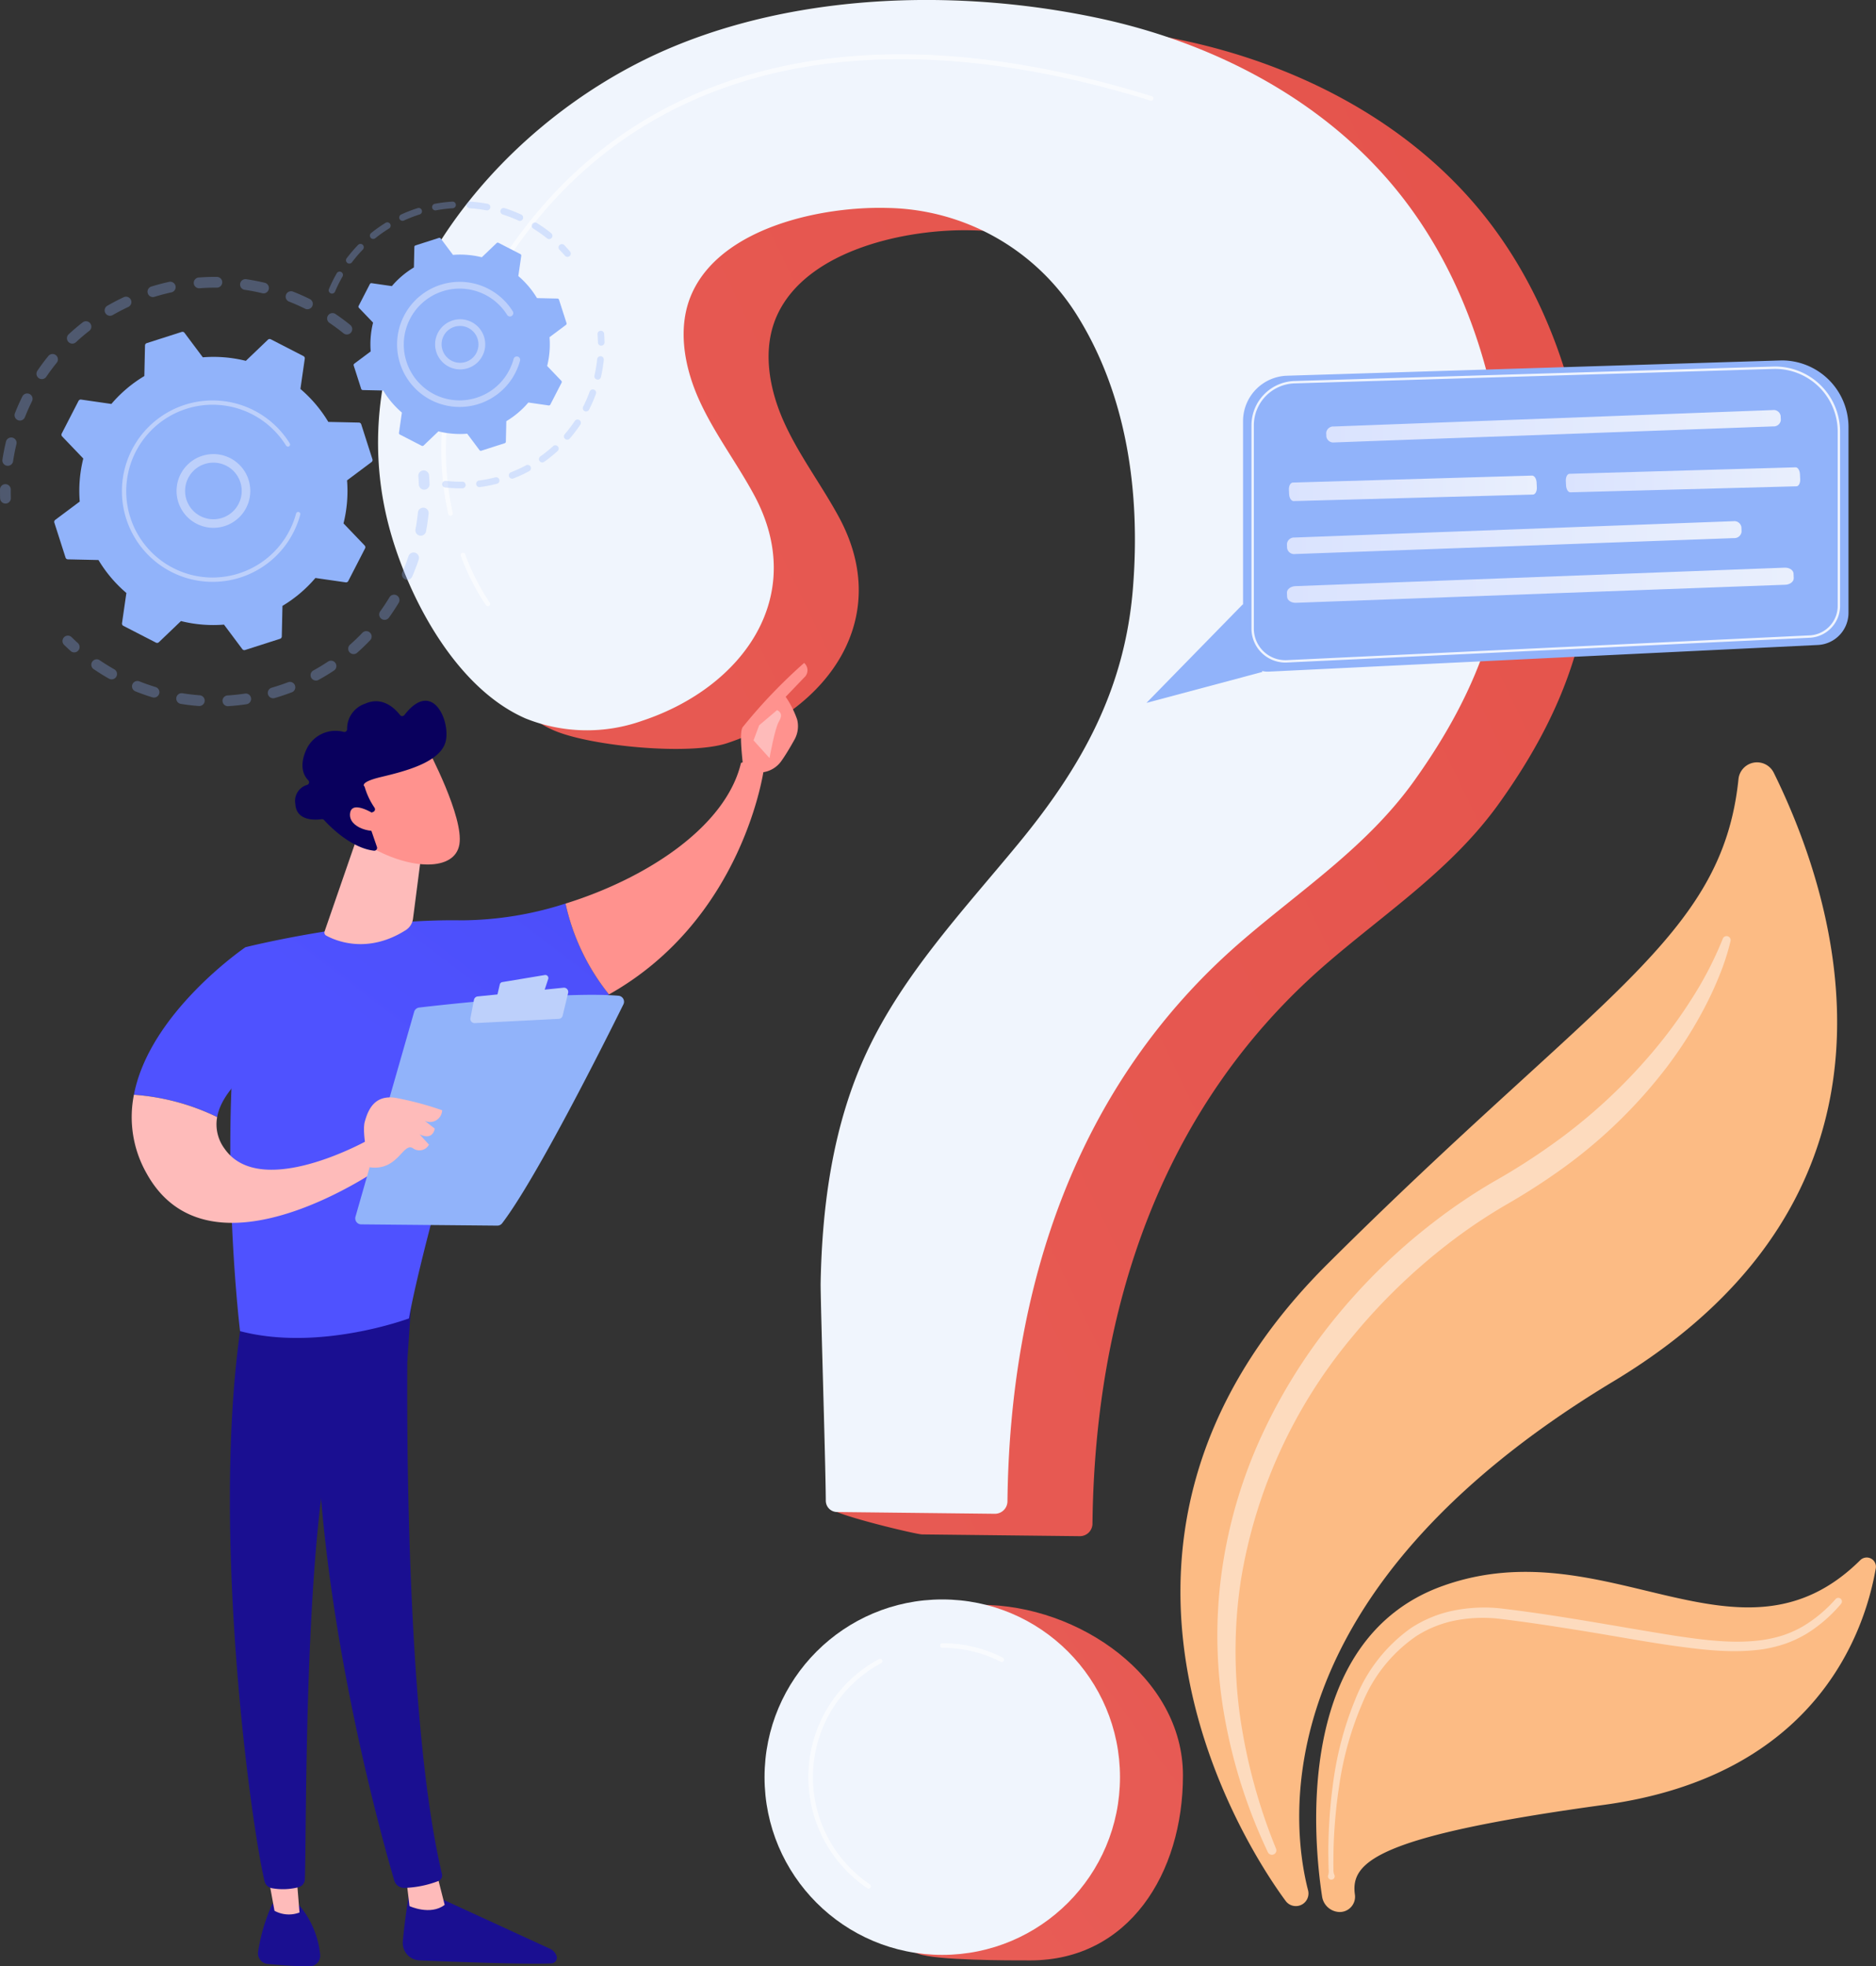
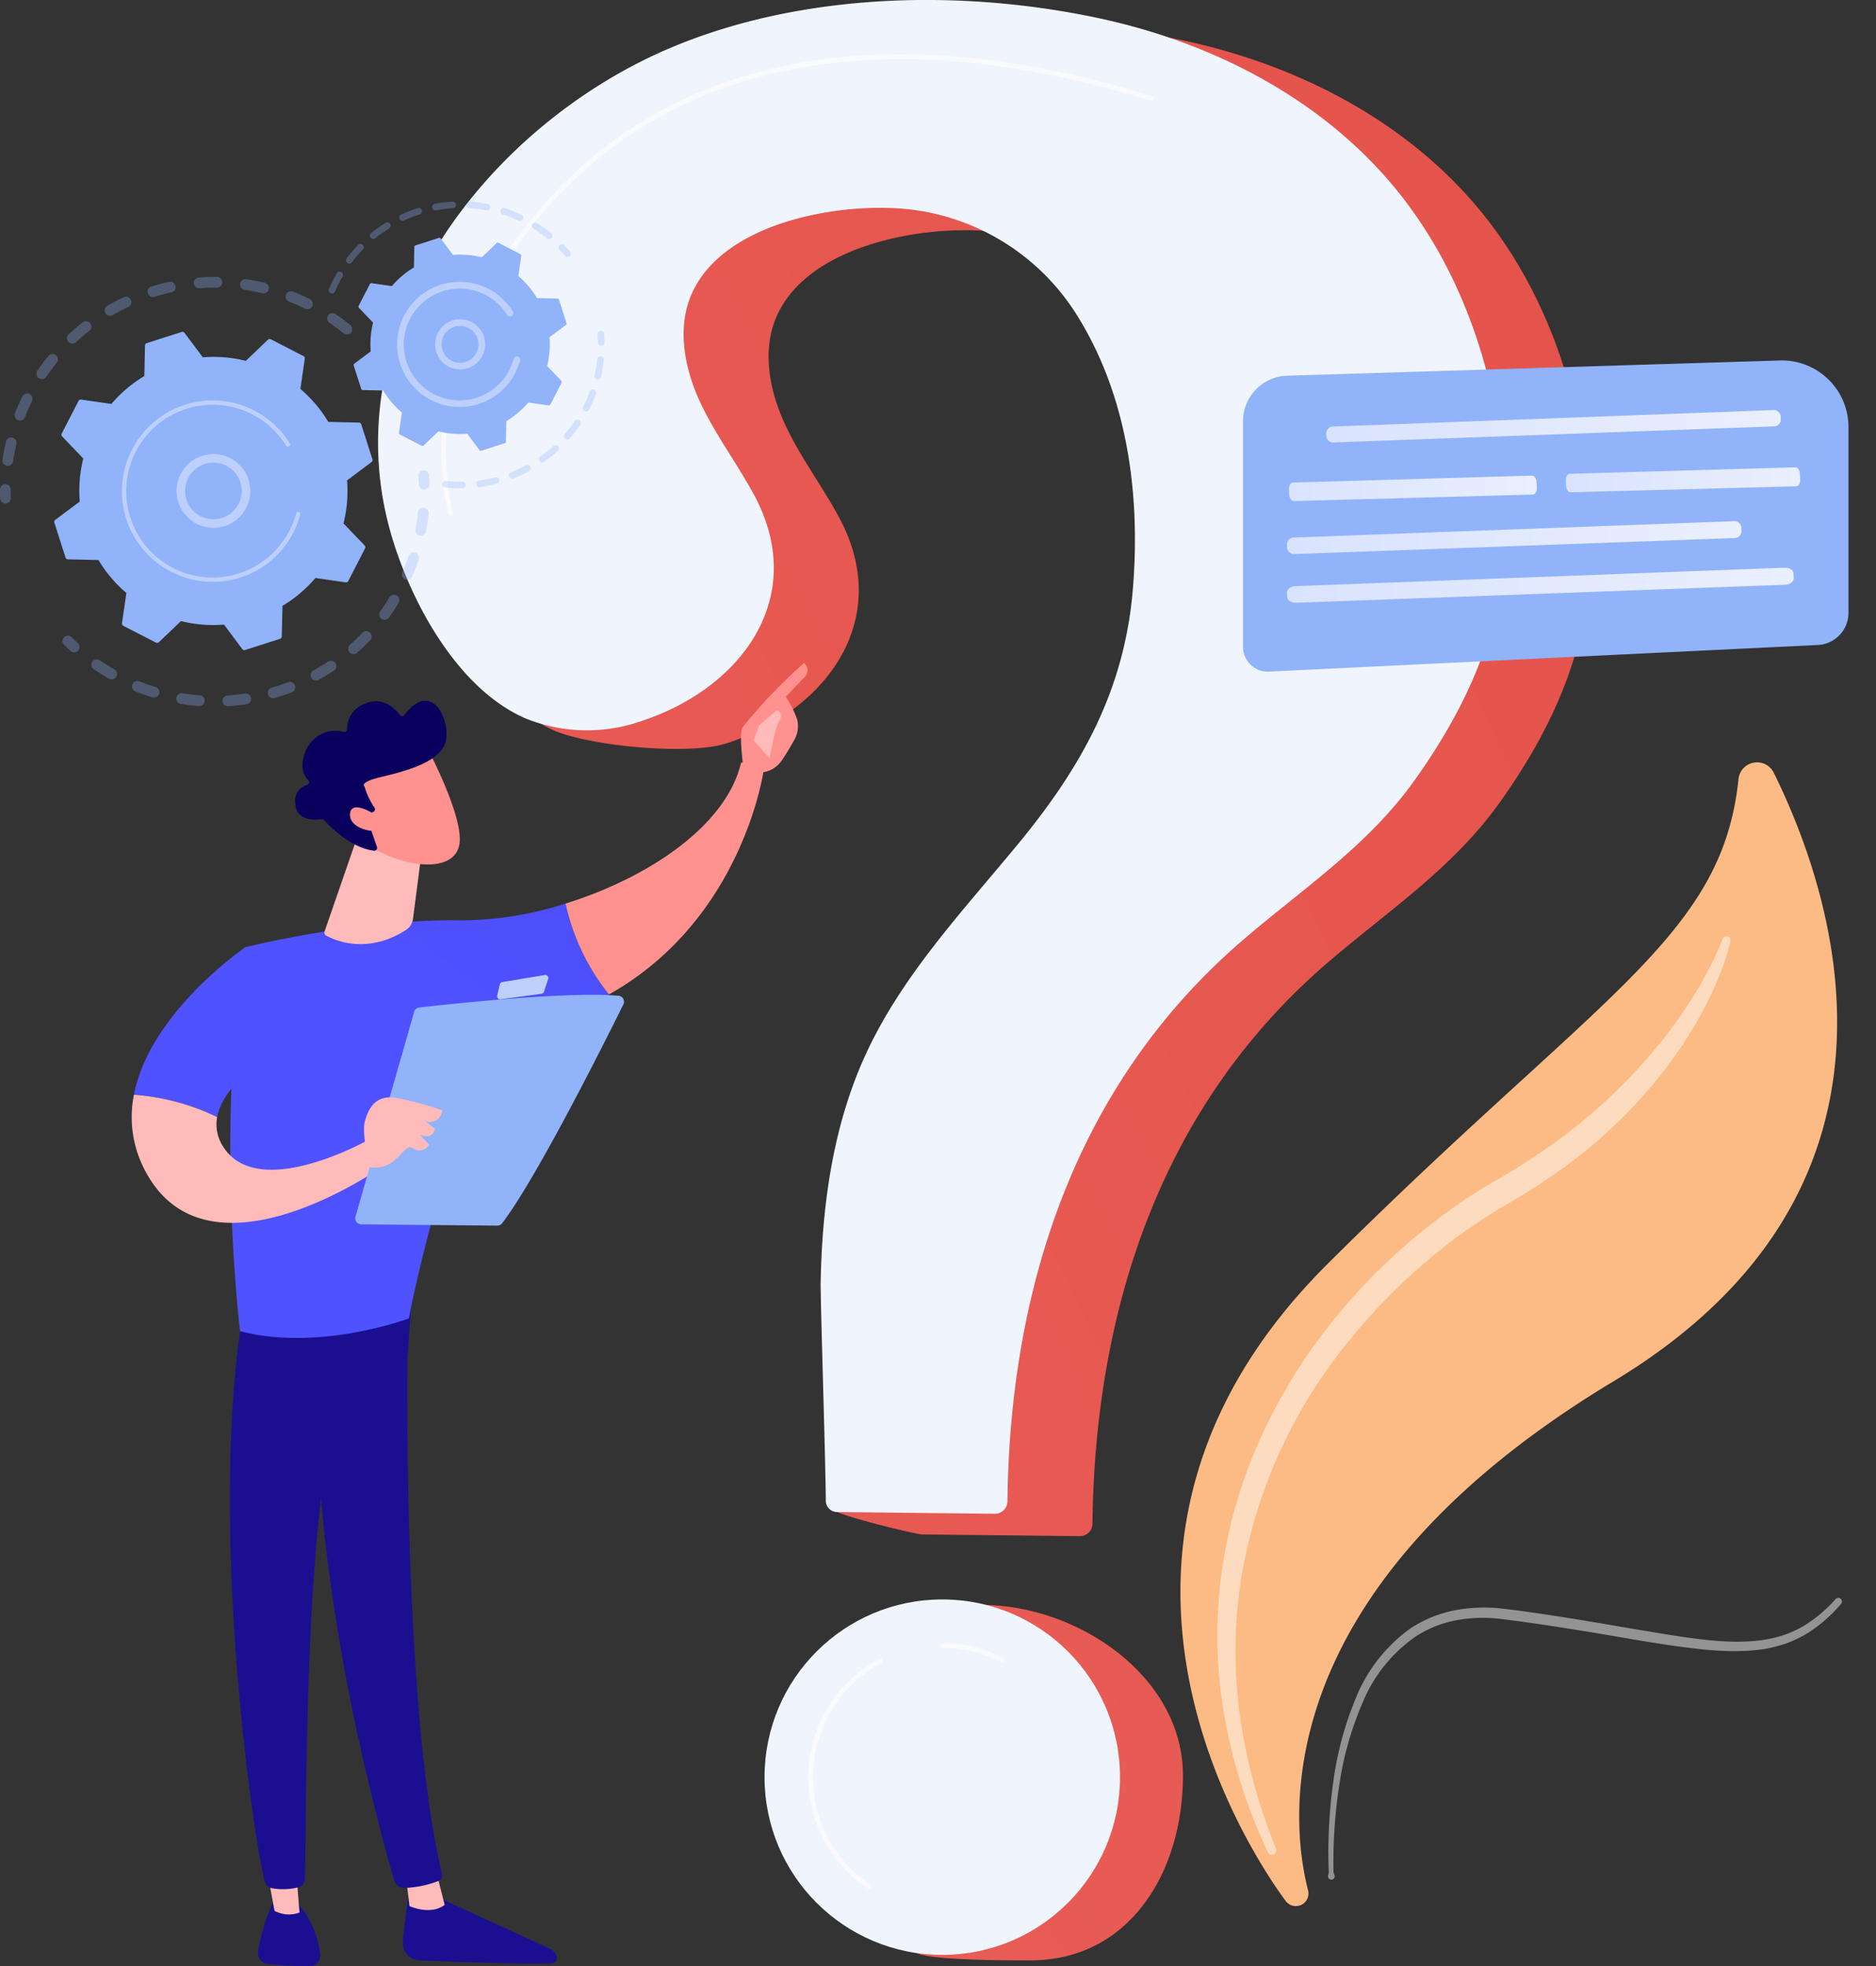
<svg xmlns="http://www.w3.org/2000/svg" xmlns:xlink="http://www.w3.org/1999/xlink" width="265.07" height="277.842" viewBox="0 0 265.07 277.842">
  <rect x="0" y="0" width="265.07" height="277.842" fill="#333333" stroke="none" />
  <defs>
    <linearGradient id="linear-gradient" x1="2.614" y1="-0.898" x2="-0.601" y2="1.145" gradientUnits="objectBoundingBox">
      <stop offset="0" stop-color="#e1473d" />
      <stop offset="1" stop-color="#e9605a" />
    </linearGradient>
    <linearGradient id="linear-gradient-2" x1="9.274" y1="-6.528" x2="-1.605" y2="2.168" xlink:href="#linear-gradient" />
    <linearGradient id="linear-gradient-3" y1="0.5" x2="1" y2="0.5" gradientUnits="objectBoundingBox">
      <stop offset="0" stop-color="#dae3fe" />
      <stop offset="1" stop-color="#e9effd" />
    </linearGradient>
    <linearGradient id="linear-gradient-8" x1="30.575" y1="-0.484" x2="27.74" y2="6.012" gradientUnits="objectBoundingBox">
      <stop offset="0" stop-color="#09005d" />
      <stop offset="1" stop-color="#1a0f91" />
    </linearGradient>
    <linearGradient id="linear-gradient-9" x1="117.679" y1="0.5" x2="118.679" y2="0.5" gradientUnits="objectBoundingBox">
      <stop offset="0" stop-color="#febbba" />
      <stop offset="1" stop-color="#ff928e" />
    </linearGradient>
    <linearGradient id="linear-gradient-10" x1="37.68" y1="0.031" x2="34.783" y2="0.887" xlink:href="#linear-gradient-8" />
    <linearGradient id="linear-gradient-11" x1="76.431" y1="-2.223" x2="69.414" y2="5.384" xlink:href="#linear-gradient-8" />
    <linearGradient id="linear-gradient-12" x1="136.292" y1="0.5" x2="137.292" y2="0.5" xlink:href="#linear-gradient-9" />
    <linearGradient id="linear-gradient-13" x1="26.639" y1="-0.035" x2="24.598" y2="0.806" xlink:href="#linear-gradient-8" />
    <linearGradient id="linear-gradient-14" x1="0.407" y1="0.325" x2="1.972" y2="-2.026" gradientUnits="objectBoundingBox">
      <stop offset="0" stop-color="#4f52ff" />
      <stop offset="1" stop-color="#4042e2" />
    </linearGradient>
    <linearGradient id="linear-gradient-15" x1="-15.589" y1="-0.492" x2="-15.244" y2="0.348" xlink:href="#linear-gradient-9" />
    <linearGradient id="linear-gradient-16" x1="-49.983" y1="0.04" x2="-48.954" y2="1.767" xlink:href="#linear-gradient-9" />
    <linearGradient id="linear-gradient-17" x1="-119.468" y1="1.716" x2="-121.344" y2="-0.451" xlink:href="#linear-gradient-9" />
    <linearGradient id="linear-gradient-18" x1="0.843" y1="0.152" x2="4.773" y2="-5.86" xlink:href="#linear-gradient-14" />
    <linearGradient id="linear-gradient-19" x1="18.202" y1="0.5" x2="19.202" y2="0.5" xlink:href="#linear-gradient-9" />
    <linearGradient id="linear-gradient-20" x1="58.424" y1="0.5" x2="59.424" y2="0.5" xlink:href="#linear-gradient-9" />
    <linearGradient id="linear-gradient-21" x1="46.037" y1="0.5" x2="47.037" y2="0.5" xlink:href="#linear-gradient-9" />
    <linearGradient id="linear-gradient-22" x1="-4.609" y1="12.076" x2="-4.931" y2="11.011" xlink:href="#linear-gradient-9" />
    <linearGradient id="linear-gradient-23" x1="-3.408" y1="8.144" x2="-3.203" y2="9.323" xlink:href="#linear-gradient-8" />
    <linearGradient id="linear-gradient-24" x1="-16.246" y1="56.083" x2="-17.189" y2="51.436" xlink:href="#linear-gradient-9" />
  </defs>
  <g id="Groupe_536" data-name="Groupe 536" transform="translate(-478.432 -455)">
    <g id="Groupe_515" data-name="Groupe 515" transform="translate(645.222 562.713)">
      <path id="Tracé_2550" data-name="Tracé 2550" d="M2209.828,1699.049a1.775,1.775,0,0,1-1.19-.7c-4.178-5.631-34.56-49.7,5.874-89.98,38.385-38.24,55.784-46.091,58.1-68.558a2.636,2.636,0,0,1,4.984-.888c8.722,17.677,22.311,58.928-22.659,86-49.606,29.867-45.541,62.607-43.142,71.911a1.781,1.781,0,0,1-1.965,2.215Z" transform="translate(-2193.762 -1537.45)" fill="#fcbb84" />
-       <path id="Tracé_2551" data-name="Tracé 2551" d="M2389.578,2716.6a2.567,2.567,0,0,1-2.2-2.15c-1.184-7.663-4.092-36.3,17-43.89,23.223-8.359,41.971,13.269,59.041-3.659a1.3,1.3,0,0,1,2.194,1.132c-1.521,8.843-8.287,29.324-38.4,33.446-32.227,4.411-35.854,8.108-35.2,12.694a2.161,2.161,0,0,1-2.442,2.427Z" transform="translate(-2367.36 -2554.168)" fill="#fcbb84" />
      <path id="Tracé_2552" data-name="Tracé 2552" d="M2318.749,1784.959a33.087,33.087,0,0,1-1.542,4.784,48.437,48.437,0,0,1-2.09,4.543,59.56,59.56,0,0,1-5.357,8.455,70.08,70.08,0,0,1-14.292,14.006,91.419,91.419,0,0,1-8.385,5.436,76.2,76.2,0,0,0-7.96,5.332,83.865,83.865,0,0,0-13.784,13.315,71.486,71.486,0,0,0-15.783,34.49,67.093,67.093,0,0,0-.108,19.2,79.4,79.4,0,0,0,5.086,18.687.628.628,0,0,1-1.151.5,75.182,75.182,0,0,1-6.071-18.851,65.407,65.407,0,0,1-.565-19.923,68.441,68.441,0,0,1,5.378-19.27,77.681,77.681,0,0,1,10.456-17.069,83.743,83.743,0,0,1,14.311-13.99,79.887,79.887,0,0,1,8.322-5.618,91.844,91.844,0,0,0,8.132-5.16,77.119,77.119,0,0,0,14.145-12.9,67.4,67.4,0,0,0,5.722-7.73,50.871,50.871,0,0,0,4.427-8.534l.015-.038a.573.573,0,0,1,1.093.338Z" transform="translate(-2241.024 -1759.694)" fill="#fff" opacity="0.47" />
      <path id="Tracé_2553" data-name="Tracé 2553" d="M2403.324,2763.084a2.04,2.04,0,0,0,.059-.8l-.024-.79-.019-1.579q0-1.578.071-3.156c.094-2.1.273-4.2.554-6.292a47.159,47.159,0,0,1,3.2-12.25,22.357,22.357,0,0,1,7.848-10.039,17.3,17.3,0,0,1,6.012-2.473,22.017,22.017,0,0,1,6.459-.328c8.389.973,16.612,2.581,24.856,3.887,4.106.612,8.271,1.159,12.3.608a18.28,18.28,0,0,0,2.948-.674,15.533,15.533,0,0,0,2.752-1.229,19.426,19.426,0,0,0,4.673-3.888l0,0a.511.511,0,0,1,.765.679,20.491,20.491,0,0,1-4.855,4.212,16.72,16.72,0,0,1-2.943,1.391,19.549,19.549,0,0,1-3.15.792c-4.294.629-8.551.094-12.7-.475-4.166-.593-8.279-1.365-12.407-2.033s-8.278-1.317-12.375-1.8a20.576,20.576,0,0,0-6.041.25,15.911,15.911,0,0,0-5.553,2.226,21.135,21.135,0,0,0-7.555,9.356,46.165,46.165,0,0,0-3.346,11.921c-.315,2.055-.53,4.127-.661,6.205q-.1,1.559-.127,3.121l-.011,1.561.01.78a1.687,1.687,0,0,0,.122.769.475.475,0,1,1-.87.061Z" transform="translate(-2382.443 -2605.845)" fill="#fff" opacity="0.47" />
    </g>
    <g id="Groupe_518" data-name="Groupe 518" transform="translate(531.85 455)">
      <g id="Groupe_516" data-name="Groupe 516" transform="translate(12.01 3.16)">
        <path id="Tracé_2554" data-name="Tracé 2554" d="M1253.551,486.764c-12.639-.1-25.388,1.9-36.668,6.585-26.257,10.894-48.54,39.721-39.82,69.166,2.833,9.565,1.345,20.118,10.873,24.274,5.156,2.249,19.2,3.588,24.534,1.815,14.189-4.711,23.515-17.6,15.8-31.9-2.471-4.579-5.67-8.761-7.8-13.507s-3.107-10.378-.931-15.1c4.271-9.278,18.458-12.227,27.658-11.949a32.194,32.194,0,0,1,26.542,14.913c7.283,11.483,9.128,25.45,8.062,38.779-1.141,14.263-7.154,25.155-16.167,36.1-7.759,9.42-16.3,18.462-21.461,29.524-4.734,10.155-6.282,21.406-6.5,32.516-.042,2.153-10.75,22.445-10.7,28.644.006.876,12.145,3.777,13.021,3.787l22.279.249a1.776,1.776,0,0,0,1.8-1.752c.339-30.161,9.616-58.915,33.1-79.171,8.545-7.371,17.748-13.373,24.392-22.676,9.47-13.26,14.142-26.309,12.794-42.673-1.231-14.946-6.153-29.9-15.895-41.5-10.471-12.464-25.8-20.247-41.724-23.606A117.53,117.53,0,0,0,1253.551,486.764Z" transform="translate(-1175.141 -486.76)" fill="url(#linear-gradient)" />
        <path id="Tracé_2555" data-name="Tracé 2555" d="M1771.028,2757.914c0,13.869-7.688,26.139-21.557,26.139-3,0-13.186.028-15.85-.935-9.668-3.493-9.7-10.921-9.7-21.794,0-13.869,4.683-27.509,18.552-27.509S1771.028,2744.044,1771.028,2757.914Z" transform="translate(-1669.31 -2510.213)" fill="url(#linear-gradient-2)" />
      </g>
      <g id="Groupe_517" data-name="Groupe 517" transform="translate(0 0)">
        <path id="Tracé_2556" data-name="Tracé 2556" d="M1132.861,455c-12.639-.1-25.388,1.9-36.668,6.585-26.257,10.894-48.54,39.721-39.82,69.166,2.833,9.565,9.383,21.605,18.911,25.762a23.3,23.3,0,0,0,16.5.328c14.189-4.711,23.515-17.6,15.8-31.9-2.471-4.579-5.67-8.761-7.8-13.507s-3.106-10.378-.931-15.1c4.271-9.278,18.458-12.227,27.657-11.949a32.194,32.194,0,0,1,26.542,14.913c7.283,11.483,9.128,25.45,8.062,38.779-1.14,14.263-7.154,25.155-16.167,36.1-7.759,9.42-16.3,18.462-21.461,29.523-4.734,10.155-6.282,21.406-6.5,32.516-.042,2.153.683,24.639.729,30.838a1.6,1.6,0,0,0,1.588,1.593l22.279.249a1.776,1.776,0,0,0,1.8-1.752c.339-30.161,9.616-58.915,33.1-79.171,8.545-7.37,17.748-13.372,24.392-22.676,9.47-13.26,14.142-26.309,12.794-42.673-1.231-14.946-6.153-29.9-15.9-41.5-10.471-12.463-25.8-20.247-41.724-23.605A117.522,117.522,0,0,0,1132.861,455Z" transform="translate(-1054.451 -455)" fill="#f0f5fd" />
        <circle id="Ellipse_70" data-name="Ellipse 70" cx="25.112" cy="25.112" r="25.112" transform="translate(54.608 225.999)" fill="#f0f5fd" />
      </g>
      <path id="Tracé_2557" data-name="Tracé 2557" d="M1145.574,597.333a.322.322,0,0,1-.314-.253c-1.76-7.946-2.018-20.39,6.745-34.545,8.553-13.816,20.551-23.061,35.659-27.478,16.151-4.721,35.326-3.71,56.995,3a.322.322,0,0,1-.19.616c-41.629-12.9-74.272-4.306-91.916,24.2-8.649,13.971-8.4,26.237-6.663,34.067a.322.322,0,0,1-.245.384A.318.318,0,0,1,1145.574,597.333Z" transform="translate(-1135.34 -524.464)" fill="#fff" opacity="0.63" />
-       <path id="Tracé_2558" data-name="Tracé 2558" d="M1175.545,1247.2a.322.322,0,0,1-.26-.132,32.335,32.335,0,0,1-3.569-7.008.322.322,0,0,1,.6-.23,32.363,32.363,0,0,0,3.487,6.858.322.322,0,0,1-.26.512Z" transform="translate(-1160.027 -1161.543)" fill="#fff" opacity="0.63" />
      <path id="Tracé_2559" data-name="Tracé 2559" d="M1861.077,2790.99a.32.32,0,0,1-.145-.035,18.088,18.088,0,0,0-8.258-1.967.323.323,0,0,1,0-.645,18.725,18.725,0,0,1,8.549,2.037.322.322,0,0,1-.146.61Z" transform="translate(-1772.954 -2556.154)" fill="#fff" opacity="0.63" />
      <path id="Tracé_2560" data-name="Tracé 2560" d="M1673.952,2842.973a.318.318,0,0,1-.18-.055,18.928,18.928,0,0,1,1.633-32.369.322.322,0,0,1,.306.568,18.283,18.283,0,0,0-1.578,31.267.322.322,0,0,1-.181.589Z" transform="translate(-1604.631 -2576.115)" fill="#fff" opacity="0.63" />
    </g>
    <g id="Groupe_529" data-name="Groupe 529" transform="translate(478.432 483.488)">
      <g id="Groupe_523" data-name="Groupe 523" transform="translate(0 10.637)">
        <g id="Groupe_519" data-name="Groupe 519" opacity="0.3">
          <path id="Tracé_2561" data-name="Tracé 2561" d="M570.217,856.039a.76.76,0,0,1-1.069.112c-.634-.513-1.3-1.006-1.978-1.466a.76.76,0,0,1-.211-1.043l.008-.012a.76.76,0,0,1,1.055-.2c.714.484,1.415,1,2.082,1.543a.76.76,0,0,1,.159,1A.746.746,0,0,1,570.217,856.039Zm-6.5-3.365c-.735-.363-1.492-.7-2.251-.995a.76.76,0,1,1,.555-1.415c.8.313,1.6.665,2.369,1.047a.76.76,0,0,1,.345,1.018.75.75,0,0,1-.045.078A.76.76,0,0,1,563.713,852.675Zm-6.065-2.191c-.795-.19-1.607-.347-2.416-.467a.76.76,0,1,1,.224-1.5c.851.127,1.707.293,2.544.492a.76.76,0,1,1-.352,1.478Zm-6.4-.78c-.818-.007-1.646.021-2.461.084a.76.76,0,0,1-.117-1.515c.858-.066,1.729-.1,2.59-.089a.76.76,0,0,1-.013,1.52Zm-6.417.666c-.8.174-1.6.385-2.381.627a.76.76,0,1,1-.449-1.452c.823-.255,1.666-.477,2.505-.66a.76.76,0,1,1,.325,1.485Zm-6.11,2.069c-.74.347-1.474.73-2.183,1.138a.76.76,0,0,1-.759-1.317c.745-.43,1.518-.833,2.3-1.2a.76.76,0,1,1,.645,1.376Zm-17.128,22.428a.76.76,0,0,1-.638-.865c.128-.85.3-1.706.5-2.544a.76.76,0,0,1,1.478.355c-.191.8-.35,1.609-.472,2.416a.759.759,0,0,1-.865.638Zm11.632-19.058c-.644.5-1.274,1.039-1.873,1.595a.76.76,0,1,1-1.034-1.114c.63-.585,1.294-1.151,1.972-1.679a.76.76,0,1,1,.935,1.2Zm-10.077,12.62a.76.76,0,0,1-.428-.986c.315-.8.67-1.6,1.052-2.368a.76.76,0,1,1,1.362.675c-.364.733-.7,1.49-1,2.251a.761.761,0,0,1-.986.428Zm5.474-8.107c-.515.634-1.01,1.3-1.47,1.974a.76.76,0,0,1-1.266-.841l.009-.013c.484-.712,1-1.412,1.547-2.078a.76.76,0,0,1,1.228.893C528.653,860.279,528.637,860.3,528.62,860.322Z" transform="translate(-520.615 -848.183)" fill="#91b3fa" />
          <path id="Tracé_2562" data-name="Tracé 2562" d="M519.042,1144.878a.755.755,0,0,0,.122-.437c-.012-.392-.017-.79-.013-1.184a.76.76,0,1,0-1.52-.014c0,.415,0,.833.014,1.246a.76.76,0,0,0,1.4.39Z" transform="translate(-517.63 -1113.203)" fill="#91b3fa" />
        </g>
        <g id="Groupe_520" data-name="Groupe 520" transform="translate(8.842 27.326)" opacity="0.3">
          <path id="Tracé_2563" data-name="Tracé 2563" d="M608.769,1359.72a.76.76,0,0,0-.128-.977c-.291-.263-.581-.536-.862-.812a.76.76,0,1,0-1.065,1.084c.3.291.6.578.907.855a.759.759,0,0,0,1.147-.15Z" transform="translate(-606.487 -1334.337)" fill="#91b3fa" />
          <path id="Tracé_2564" data-name="Tracé 2564" d="M689.286,1191.3a.76.76,0,0,1-1.232-.89c.468-.648.915-1.326,1.335-2.022a.76.76,0,0,1,1.3.785q-.273.453-.559.893C689.86,1190.487,689.576,1190.9,689.286,1191.3Zm2.3-5.414a.76.76,0,0,1-.4-1c.319-.74.61-1.5.865-2.263a.76.76,0,1,1,1.441.482c-.268.8-.575,1.6-.911,2.382a.759.759,0,0,1-1,.4Zm-4.947,8.6c-.584.611-1.2,1.206-1.837,1.768a.76.76,0,1,1-1.007-1.139c.6-.533,1.19-1.1,1.745-1.679a.76.76,0,0,1,1.1,1.05Zm7.012-14.78a.76.76,0,0,1-.607-.887c.148-.791.265-1.6.346-2.4a.76.76,0,0,1,1.512.153c-.085.842-.208,1.692-.364,2.524a.759.759,0,0,1-.887.607Zm-12.131,19.068c-.7.468-1.437.912-2.181,1.32a.76.76,0,0,1-.732-1.332c.706-.388,1.4-.81,2.071-1.254a.76.76,0,1,1,.841,1.266Zm-5.936,3.062c-.791.3-1.6.577-2.416.813a.76.76,0,1,1-.424-1.459c.772-.224,1.544-.484,2.3-.772a.76.76,0,0,1,.544,1.419Zm-6.462,1.7c-.839.124-1.692.214-2.535.268a.76.76,0,0,1-.1-1.517c.8-.051,1.612-.136,2.409-.254a.76.76,0,1,1,.222,1.5Zm-6.678.246c-.845-.062-1.7-.162-2.534-.3a.76.76,0,1,1,.24-1.5c.794.127,1.6.221,2.406.28a.76.76,0,0,1-.112,1.516Zm-6.573-1.228c-.809-.246-1.618-.531-2.4-.845a.76.76,0,0,1,.564-1.412c.748.3,1.516.569,2.284.8a.76.76,0,1,1-.443,1.454Zm-6.136-2.638c-.542-.307-1.082-.635-1.6-.974q-.283-.184-.561-.373a.751.751,0,0,1-.2-1.056.76.76,0,0,1,1.056-.2q.264.18.533.355c.5.322,1.008.633,1.524.925a.76.76,0,0,1,.287,1.036c-.008.014-.016.027-.024.04A.76.76,0,0,1,649.735,1199.914Z" transform="translate(-643.18 -1170.472)" fill="#91b3fa" />
          <path id="Tracé_2565" data-name="Tracé 2565" d="M1113.091,1125.182a.757.757,0,0,0,.122-.441c-.015-.411-.039-.83-.071-1.244a.76.76,0,0,0-1.515.118c.031.394.053.792.068,1.182a.76.76,0,0,0,1.4.386Z" transform="translate(-1061.359 -1122.796)" fill="#91b3fa" />
        </g>
        <g id="Groupe_522" data-name="Groupe 522" transform="translate(7.662 7.758)">
          <path id="Tracé_2566" data-name="Tracé 2566" d="M638.013,939.224a.355.355,0,0,0-.331-.247l-4.322-.095a18.832,18.832,0,0,0-3.942-4.657l.617-4.276a.356.356,0,0,0-.189-.367l-4.61-2.373a.355.355,0,0,0-.408.059l-3.121,2.987a18.828,18.828,0,0,0-6.08-.5l-2.589-3.462a.355.355,0,0,0-.393-.125l-4.938,1.582a.355.355,0,0,0-.247.33l-.095,4.322a18.826,18.826,0,0,0-4.657,3.942l-4.276-.617a.355.355,0,0,0-.367.189l-2.373,4.611a.355.355,0,0,0,.059.408l2.987,3.121a18.827,18.827,0,0,0-.5,6.08l-3.462,2.589a.355.355,0,0,0-.125.393l1.582,4.938a.355.355,0,0,0,.33.247l4.322.095a18.833,18.833,0,0,0,3.942,4.657l-.617,4.276a.355.355,0,0,0,.189.366l4.611,2.373a.355.355,0,0,0,.408-.059l3.121-2.987a18.83,18.83,0,0,0,6.08.5l2.589,3.462a.355.355,0,0,0,.393.126l4.938-1.582a.355.355,0,0,0,.247-.33l.095-4.322a18.833,18.833,0,0,0,4.657-3.942l4.276.617a.355.355,0,0,0,.366-.189l2.373-4.611a.355.355,0,0,0-.059-.408l-2.987-3.121a18.834,18.834,0,0,0,.5-6.08l3.462-2.589a.355.355,0,0,0,.125-.393Z" transform="translate(-594.633 -926.15)" fill="#91b3fa" />
          <g id="Groupe_521" data-name="Groupe 521" transform="translate(17.277 17.28)">
            <path id="Tracé_2567" data-name="Tracé 2567" d="M777.378,1108.458a5.209,5.209,0,1,1,.463-.609A5.218,5.218,0,0,1,777.378,1108.458Zm-7.9-3.2a4,4,0,1,0,.991-2.894,4.069,4.069,0,0,0-.358.472A3.968,3.968,0,0,0,769.48,1105.261Z" transform="translate(-768.256 -1099.801)" fill="#bdd0fb" />
          </g>
          <path id="Tracé_2568" data-name="Tracé 2568" d="M714.258,1043.448a13.048,13.048,0,0,0,.661-1.139h0q.1-.186.185-.374a12.9,12.9,0,0,0,.73-1.918l.008-.027.021-.076c.014-.049.028-.1.041-.149a.3.3,0,1,0-.587-.158,12.222,12.222,0,0,1-10.69,8.992,12.134,12.134,0,0,1-6.691-1.3,12.345,12.345,0,0,1-1.087-.631A12.209,12.209,0,1,1,713.893,1030a.3.3,0,0,0,.093.094.3.3,0,0,0,.424-.415,12.817,12.817,0,1,0-17.891,17.5,13.086,13.086,0,0,0,1.141.662,12.819,12.819,0,0,0,16.6-4.391Z" transform="translate(-681.142 -1013.93)" fill="#bdd0fb" />
        </g>
      </g>
      <g id="Groupe_528" data-name="Groupe 528" transform="translate(46.437 0)">
        <g id="Groupe_524" data-name="Groupe 524" opacity="0.3">
          <path id="Tracé_2569" data-name="Tracé 2569" d="M1312.38,803.213a.469.469,0,0,0-.038-.561c-.259-.3-.531-.6-.809-.888a.469.469,0,1,0-.675.653c.264.273.524.558.771.846a.469.469,0,0,0,.75-.05Z" transform="translate(-1278.244 -795.618)" fill="#91b3fa" />
          <path id="Tracé_2570" data-name="Tracé 2570" d="M1015.806,746.413a.469.469,0,0,1-.66.071,19.492,19.492,0,0,0-1.595-1.156q-.173-.113-.351-.223a.47.47,0,0,1-.151-.646.486.486,0,0,1,.647-.151q.185.115.367.233a20.436,20.436,0,0,1,1.672,1.212.469.469,0,0,1,.1.621C1015.826,746.387,1015.816,746.4,1015.806,746.413Zm-4.7-2.438a19.456,19.456,0,0,0-2.22-.866.469.469,0,0,1,.287-.894,20.367,20.367,0,0,1,2.327.908.47.47,0,0,1,.229.623.5.5,0,0,1-.033.059A.469.469,0,0,1,1011.1,743.975Zm-4.531-1.451a19.275,19.275,0,0,0-2.365-.294.469.469,0,0,1,.058-.937,20.226,20.226,0,0,1,2.481.308.469.469,0,0,1-.173.923Zm-4.749-.294a19.361,19.361,0,0,0-2.365.294.469.469,0,0,1-.173-.923,20.352,20.352,0,0,1,2.48-.308.469.469,0,0,1,.058.937Zm-4.677.875a19.571,19.571,0,0,0-2.223.859.469.469,0,0,1-.391-.853,20.545,20.545,0,0,1,2.33-.9.469.469,0,0,1,.284.895Zm-4.323,1.984a19.233,19.233,0,0,0-1.944,1.374.469.469,0,0,1-.588-.732,20.2,20.2,0,0,1,2.039-1.441.469.469,0,0,1,.493.8Zm-3.705,2.979a19.279,19.279,0,0,0-1.549,1.811.47.47,0,0,1-.75-.565,20.361,20.361,0,0,1,1.624-1.9.469.469,0,0,1,.731.582A.46.46,0,0,1,989.117,748.068Zm-4.541,6.183a.469.469,0,0,1-.249-.615,20.445,20.445,0,0,1,.952-1.951c.053-.1.107-.192.162-.287a.47.47,0,0,1,.813.47c-.052.089-.1.179-.153.271a19.481,19.481,0,0,0-.91,1.862.461.461,0,0,1-.039.073A.469.469,0,0,1,984.577,754.251Z" transform="translate(-984.29 -741.292)" fill="#91b3fa" />
        </g>
        <g id="Groupe_525" data-name="Groupe 525" transform="translate(16.044 18.248)" opacity="0.3">
          <path id="Tracé_2571" data-name="Tracé 2571" d="M1165.031,970.456a20.471,20.471,0,0,1-1.486,1.957.469.469,0,0,1-.712-.612,19.408,19.408,0,0,0,1.418-1.866.469.469,0,0,1,.784.516Zm.61-1.916a.469.469,0,0,1-.206-.631,19.627,19.627,0,0,0,.933-2.152.47.47,0,0,1,.882.321,20.552,20.552,0,0,1-.978,2.255.469.469,0,0,1-.631.206Zm-3.811,5.635a20.341,20.341,0,0,1-1.916,1.54.47.47,0,0,1-.543-.766,19.45,19.45,0,0,0,1.828-1.468.469.469,0,0,1,.709.6A.465.465,0,0,1,1161.83,974.175Zm5.555-10.1a.469.469,0,0,1-.352-.563,19.268,19.268,0,0,0,.386-2.313.469.469,0,1,1,.934.1,20.124,20.124,0,0,1-.4,2.426.469.469,0,0,1-.563.352Zm-9.558,12.937a20.439,20.439,0,0,1-2.229,1.033.47.47,0,1,1-.343-.874,19.313,19.313,0,0,0,2.126-.986.47.47,0,0,1,.446.827Zm-4.567,1.791a20.5,20.5,0,0,1-2.413.471.469.469,0,0,1-.124-.93,19.615,19.615,0,0,0,2.3-.449.469.469,0,0,1,.235.909Zm-4.865.647a20.309,20.309,0,0,1-2.456-.122.469.469,0,0,1,.1-.933,19.214,19.214,0,0,0,2.342.116.47.47,0,0,1,.011.939Z" transform="translate(-1145.521 -957.183)" fill="#91b3fa" />
          <path id="Tracé_2572" data-name="Tracé 2572" d="M1366.956,926.57a.466.466,0,0,0,.075-.264c-.007-.4-.027-.805-.057-1.2a.469.469,0,1,0-.936.073c.029.375.048.76.055,1.143a.469.469,0,0,0,.863.247Z" transform="translate(-1344.093 -924.674)" fill="#91b3fa" />
        </g>
        <g id="Groupe_527" data-name="Groupe 527" transform="translate(3.523 5.115)">
          <path id="Tracé_2573" data-name="Tracé 2573" d="M1048.722,801.442a.238.238,0,0,0-.221-.165l-2.892-.064a12.6,12.6,0,0,0-2.638-3.116l.413-2.861a.238.238,0,0,0-.127-.245l-3.085-1.588a.238.238,0,0,0-.273.04l-2.089,2a12.6,12.6,0,0,0-4.069-.336l-1.733-2.316a.238.238,0,0,0-.263-.084l-3.3,1.059a.238.238,0,0,0-.165.221l-.063,2.892a12.6,12.6,0,0,0-3.116,2.638l-2.861-.413a.238.238,0,0,0-.245.126l-1.588,3.085a.238.238,0,0,0,.04.273l2,2.089a12.6,12.6,0,0,0-.336,4.069l-2.317,1.732a.238.238,0,0,0-.084.263l1.059,3.3a.238.238,0,0,0,.221.165l2.892.064a12.6,12.6,0,0,0,2.638,3.116l-.413,2.861a.238.238,0,0,0,.126.245l3.085,1.588a.237.237,0,0,0,.273-.04l2.089-2a12.6,12.6,0,0,0,4.069.335l1.733,2.317a.238.238,0,0,0,.263.084l3.3-1.059a.238.238,0,0,0,.165-.221l.064-2.892a12.606,12.606,0,0,0,3.116-2.638l2.861.413a.238.238,0,0,0,.245-.127l1.588-3.085a.238.238,0,0,0-.04-.273l-2-2.089a12.606,12.606,0,0,0,.335-4.069l2.317-1.733a.238.238,0,0,0,.084-.263Z" transform="translate(-1019.694 -792.694)" fill="#91b3fa" />
          <g id="Groupe_526" data-name="Groupe 526" transform="translate(11.501 11.5)">
            <path id="Tracé_2574" data-name="Tracé 2574" d="M1141.48,914.16a3.54,3.54,0,1,1,.318-.419A3.633,3.633,0,0,1,1141.48,914.16Zm-4.391-.389a2.611,2.611,0,0,0,3.686-.232h0a2.612,2.612,0,0,0-3.918-3.455,2.612,2.612,0,0,0,.232,3.686Z" transform="translate(-1135.268 -908.264)" fill="#bdd0fb" />
          </g>
          <path id="Tracé_2575" data-name="Tracé 2575" d="M1097.562,868.863q.243-.374.451-.778a8.9,8.9,0,0,0,.658-1.677l.021-.078a.469.469,0,0,0-.906-.244,7.928,7.928,0,0,1-.608,1.569h0l-.043.082a7.826,7.826,0,0,1-2.591,2.876,7.944,7.944,0,0,1-1.914.93l-.017.005-.051.017a7.852,7.852,0,0,1-6.028-.5,8,8,0,0,1-.7-.408,7.9,7.9,0,1,1,11.032-10.793.469.469,0,1,0,.8-.5,8.82,8.82,0,0,0-2.686-2.741,8.92,8.92,0,0,0-.777-.451,8.843,8.843,0,0,0-8.88,15.267,9,9,0,0,0,.787.457A8.855,8.855,0,0,0,1097.562,868.863Z" transform="translate(-1075.174 -848.974)" fill="#bdd0fb" />
        </g>
      </g>
    </g>
    <g id="Groupe_530" data-name="Groupe 530" transform="translate(640.418 505.926)">
-       <path id="Tracé_2576" data-name="Tracé 2576" d="M2159.134,1312.776l-13.649,13.963,16.373-4.374Z" transform="translate(-2145.484 -1278.346)" fill="#91b3fa" />
      <path id="Tracé_2577" data-name="Tracé 2577" d="M2363.873,1006.984l-77.559,3.764a3.49,3.49,0,0,1-3.659-3.486V975.353a6.419,6.419,0,0,1,6.221-6.416l69.9-2.163a9.425,9.425,0,0,1,9.425,9.425v26.241A4.549,4.549,0,0,1,2363.873,1006.984Z" transform="translate(-2269.004 -966.774)" fill="#91b3fa" />
-       <path id="Tracé_2578" data-name="Tracé 2578" d="M2299.413,1017.284a4.8,4.8,0,0,1-4.788-4.8V983.729a6.276,6.276,0,0,1,6.186-6.231l67.68-2.044a9.2,9.2,0,0,1,9.3,9.073v24.794a4.509,4.509,0,0,1-4.351,4.461l-73.792,3.495C2299.569,1017.282,2299.491,1017.284,2299.413,1017.284Zm69.083-41.492-67.675,2.044a5.941,5.941,0,0,0-5.86,5.894v28.758a4.459,4.459,0,0,0,4.67,4.454l73.792-3.495a4.173,4.173,0,0,0,4.031-4.125V984.528A8.859,8.859,0,0,0,2368.5,975.791Z" transform="translate(-2279.784 -974.591)" fill="#fff" opacity="0.85" />
      <path id="Tracé_2579" data-name="Tracé 2579" d="M2463.817,1037.286l-62.017,2.321a1,1,0,0,0-1.068.9l.023.545a1,1,0,0,0,1.125.806l62.02-2.265a1,1,0,0,0,1.069-.9l-.026-.6A1,1,0,0,0,2463.817,1037.286Z" transform="translate(-2375.332 -1030.269)" fill="url(#linear-gradient-3)" />
      <path id="Tracé_2580" data-name="Tracé 2580" d="M2408.052,1195.068l-62.018,2.309a1.01,1.01,0,0,0-1.067.93l.024.565a1.006,1.006,0,0,0,1.126.836l62.021-2.251a1.01,1.01,0,0,0,1.068-.93l-.026-.623A1.007,1.007,0,0,0,2408.052,1195.068Z" transform="translate(-2325.116 -1172.35)" fill="url(#linear-gradient-3)" />
      <path id="Tracé_2581" data-name="Tracé 2581" d="M2415.3,1261.07l-69.136,2.61c-.679.026-1.215.449-1.193.944l.024.57c.021.49.58.864,1.251.839l69.139-2.551c.679-.025,1.216-.449,1.195-.944l-.027-.629C2416.532,1261.419,2415.973,1261.044,2415.3,1261.07Z" transform="translate(-2325.119 -1231.784)" fill="url(#linear-gradient-3)" />
      <path id="Tracé_2582" data-name="Tracé 2582" d="M2382.094,1130.318l-33.8.985c-.332.01-.58.465-.553,1.015l.031.634c.027.544.313.976.642.967l33.806-.92c.332-.009.581-.465.553-1.015l-.034-.7C2382.709,1130.74,2382.422,1130.308,2382.094,1130.318Z" transform="translate(-2327.611 -1114.043)" fill="url(#linear-gradient-3)" />
      <path id="Tracé_2583" data-name="Tracé 2583" d="M2773.45,1118.577l-31.95.916c-.314.009-.547.464-.52,1.014l.032.634c.027.544.3.976.61.968l31.953-.85c.314-.008.548-.464.521-1.014l-.035-.7C2774.034,1119,2773.761,1118.568,2773.45,1118.577Z" transform="translate(-2681.722 -1103.471)" fill="url(#linear-gradient-3)" />
    </g>
    <g id="Groupe_535" data-name="Groupe 535" transform="translate(497.044 548.674)">
      <path id="Tracé_2584" data-name="Tracé 2584" d="M1090.483,3139.451s-.639,3.619-.953,7.2a2.468,2.468,0,0,0,2.361,2.674c4.771.2,14.976.585,18.638.422a.8.8,0,0,0,.707-1.1h0a1.8,1.8,0,0,0-.92-.969l-16.857-7.748Z" transform="translate(-1051.225 -2965.998)" fill="url(#linear-gradient-8)" />
      <path id="Tracé_2585" data-name="Tracé 2585" d="M1093.928,3112.03l.514,4.329s2.953,1.375,4.97-.173l-1.223-4.824Z" transform="translate(-1055.194 -2940.704)" fill="url(#linear-gradient-9)" />
      <path id="Tracé_2586" data-name="Tracé 2586" d="M976.654,2300.176c-.222,1.131-1.191,56.415,4.719,81.189a.841.841,0,0,1-.493.978,14.648,14.648,0,0,1-4.813.978,1.448,1.448,0,0,1-1.437-1.04c-1.689-5.748-9.784-34.548-10.839-62.059-1.18-30.741,0-1.047,0-1.047l.692-19Z" transform="translate(-937.534 -2210.237)" fill="url(#linear-gradient-10)" />
      <path id="Tracé_2587" data-name="Tracé 2587" d="M885.916,3158.424a26.037,26.037,0,0,0-2,6.682,1.506,1.506,0,0,0,1.325,1.8c1.575.155,4,.354,5.943.341a1.5,1.5,0,0,0,1.487-1.675,12.666,12.666,0,0,0-2.956-6.946Z" transform="translate(-866.05 -2983.083)" fill="url(#linear-gradient-11)" />
      <path id="Tracé_2588" data-name="Tracé 2588" d="M895.337,3100.167l1.2,6.546a4.232,4.232,0,0,0,3.534.243l-.573-7.044Z" transform="translate(-876.364 -2930.395)" fill="url(#linear-gradient-12)" />
      <path id="Tracé_2589" data-name="Tracé 2589" d="M845.919,2289.558c-4.833,29.168,1.048,72.092,3.032,80.493a1.31,1.31,0,0,0,1.058,1,8.8,8.8,0,0,0,3.78-.151,1.2,1.2,0,0,0,.863-1.106c.266-6.792-.213-48.489,4.291-64.968a3.744,3.744,0,0,1,1.444-2.065l8.741-6.214.67-10.044Z" transform="translate(-830.188 -2197.922)" fill="url(#linear-gradient-13)" />
      <g id="Groupe_531" data-name="Groupe 531" transform="translate(13.926 13.936)">
        <path id="Tracé_2590" data-name="Tracé 2590" d="M877.221,1740.41c-14.484-.239-30.465,3.8-30.465,3.8-4.317,25.192-.755,54.248-.755,54.248,11.213,2.941,23.862-1.8,23.862-1.8,1.864-10.53,10.559-40.163,10.559-40.163a47.714,47.714,0,0,0,17.708-5.62,31.054,31.054,0,0,1-6.138-12.839A48.6,48.6,0,0,1,877.221,1740.41Z" transform="translate(-844.619 -1717.978)" fill="url(#linear-gradient-14)" />
        <path id="Tracé_2591" data-name="Tracé 2591" d="M1348.688,1537.51a2.771,2.771,0,0,0-3.224-.906c-2.131,9-13.307,16.3-24.789,19.872a31.054,31.054,0,0,0,6.138,12.839C1345.868,1558.6,1348.688,1537.51,1348.688,1537.51Z" transform="translate(-1273.303 -1536.412)" fill="url(#linear-gradient-15)" />
      </g>
      <g id="Groupe_532" data-name="Groupe 532" transform="translate(86.087 0)">
        <path id="Tracé_2592" data-name="Tracé 2592" d="M1572.669,1411.834c.149.473-1.575,1.194-2.59-.742-.036-.928-.6-4.9-.045-5.658a74.032,74.032,0,0,1,8.677-9.071,1.362,1.362,0,0,1,.17,1.892l-2.777,2.893a13.446,13.446,0,0,1,1.621,3.205,3.891,3.891,0,0,1-.388,2.864c-.488.878-1.153,2.02-1.781,2.913A3.842,3.842,0,0,1,1572.669,1411.834Z" transform="translate(-1569.791 -1396.363)" fill="url(#linear-gradient-16)" />
        <path id="Tracé_2593" data-name="Tracé 2593" d="M1590.935,1463.313l-2.531,2.145-.794,2.136,2.256,2.5s.759-4.238,1.322-5.155S1591.46,1463.581,1590.935,1463.313Z" transform="translate(-1585.837 -1456.651)" fill="url(#linear-gradient-17)" />
      </g>
      <path id="Tracé_2594" data-name="Tracé 2594" d="M729.081,1814.08l-5.555-14.025S710,1809.247,707.772,1820.9a32.02,32.02,0,0,1,11.761,3.152C720.533,1818.551,729.081,1814.08,729.081,1814.08Z" transform="translate(-707.464 -1759.884)" fill="url(#linear-gradient-18)" />
      <path id="Tracé_2595" data-name="Tracé 2595" d="M738.113,2015.927s-15.189,8.584-20.315,1.254a5.761,5.761,0,0,1-1.056-4.477,32.02,32.02,0,0,0-11.761-3.152,16.086,16.086,0,0,0,1.748,11.027c8.977,16.422,33.393-.908,33.393-.908Z" transform="translate(-704.672 -1948.535)" fill="url(#linear-gradient-19)" />
      <g id="Groupe_533" data-name="Groupe 533" transform="translate(31.582 44.085)">
        <path id="Tracé_2596" data-name="Tracé 2596" d="M1022.084,1899l8.29-28.95a.844.844,0,0,1,.714-.608c1.5-.175,5.854-.667,10.879-1.092,6.053-.512,13.082-.927,17.282-.574a.847.847,0,0,1,.693,1.219c-2.389,4.832-12.214,24.49-17.134,30.929a.849.849,0,0,1-.684.335l-19.234-.179A.847.847,0,0,1,1022.084,1899Z" transform="translate(-1022.051 -1864.837)" fill="#91b3fa" />
        <path id="Tracé_2597" data-name="Tracé 2597" d="M1224.239,1840.4l6.01-1a.431.431,0,0,1,.48.561l-.595,1.8a.431.431,0,0,1-.352.292l-5.784.773a.431.431,0,0,1-.477-.526l.368-1.574A.431.431,0,0,1,1224.239,1840.4Z" transform="translate(-1203.463 -1839.389)" fill="#bdd0fb" />
-         <path id="Tracé_2598" data-name="Tracé 2598" d="M1185.512,1861.783l.5-2.579a.6.6,0,0,1,.525-.481l12.139-1.232a.6.6,0,0,1,.64.732l-.772,3.214a.6.6,0,0,1-.55.456l-11.863.6A.6.6,0,0,1,1185.512,1861.783Z" transform="translate(-1169.237 -1855.687)" fill="#bdd0fb" />
        <path id="Tracé_2599" data-name="Tracé 2599" d="M1035.275,2023.14s-1.155-4.749-.689-6.433,1.368-3.851,4.377-3.369a44.026,44.026,0,0,1,6.557,1.749,1.722,1.722,0,0,1-2.466,1.486l1.418,1.1s-.2,1.757-2.134.818l1.319,1.455a1.537,1.537,0,0,1-2.25.518C1039.986,2019.534,1039.3,2023.711,1035.275,2023.14Z" transform="translate(-1033.239 -1995.966)" fill="url(#linear-gradient-20)" />
      </g>
      <path id="Tracé_2600" data-name="Tracé 2600" d="M982.862,1643.669,978.253,1657a.48.48,0,0,0,.219.578c1.256.695,5.782,2.7,11.237-.756a2.261,2.261,0,0,0,1.041-1.615l1.492-11.535Z" transform="translate(-951.005 -1619.06)" fill="url(#linear-gradient-21)" />
      <g id="Groupe_534" data-name="Groupe 534" transform="translate(23.11 5.341)">
        <path id="Tracé_2601" data-name="Tracé 2601" d="M1018.683,1519.642s5.061,9.526,4.412,13.374-6.921,3.572-12.4.447l-3.827-10.286Z" transform="translate(-999.908 -1512.716)" fill="url(#linear-gradient-22)" />
        <path id="Tracé_2602" data-name="Tracé 2602" d="M947.941,1465.732a.393.393,0,0,0,.171-.575,10.247,10.247,0,0,1-1.408-2.989s-.91-.583,2.316-1.355,8.035-1.97,9.046-4.715c.986-2.677-1.6-9.408-5.736-4.045a.393.393,0,0,1-.622,0c-.677-.882-2.458-2.711-4.93-1.6a3.713,3.713,0,0,0-2.542,3.588.39.39,0,0,1-.463.4,4.528,4.528,0,0,0-5.287,2.465c-1.079,2.372-.378,3.715.261,4.371a.391.391,0,0,1-.167.65,2.356,2.356,0,0,0-1.662,2.688c.137,2.49,2.921,2.271,3.714,2.157a.393.393,0,0,1,.349.123c.68.752,3.742,3.945,7.056,4.33a.4.4,0,0,0,.415-.523l-1.434-4.169a.4.4,0,0,1,.213-.489Z" transform="translate(-936.911 -1450.036)" fill="url(#linear-gradient-23)" />
        <path id="Tracé_2603" data-name="Tracé 2603" d="M1018.441,1602.637s-3.6-2.472-3.866-.39,3.245,3.016,4.982,2.239Z" transform="translate(-1006.833 -1586.349)" fill="url(#linear-gradient-24)" />
      </g>
    </g>
  </g>
</svg>